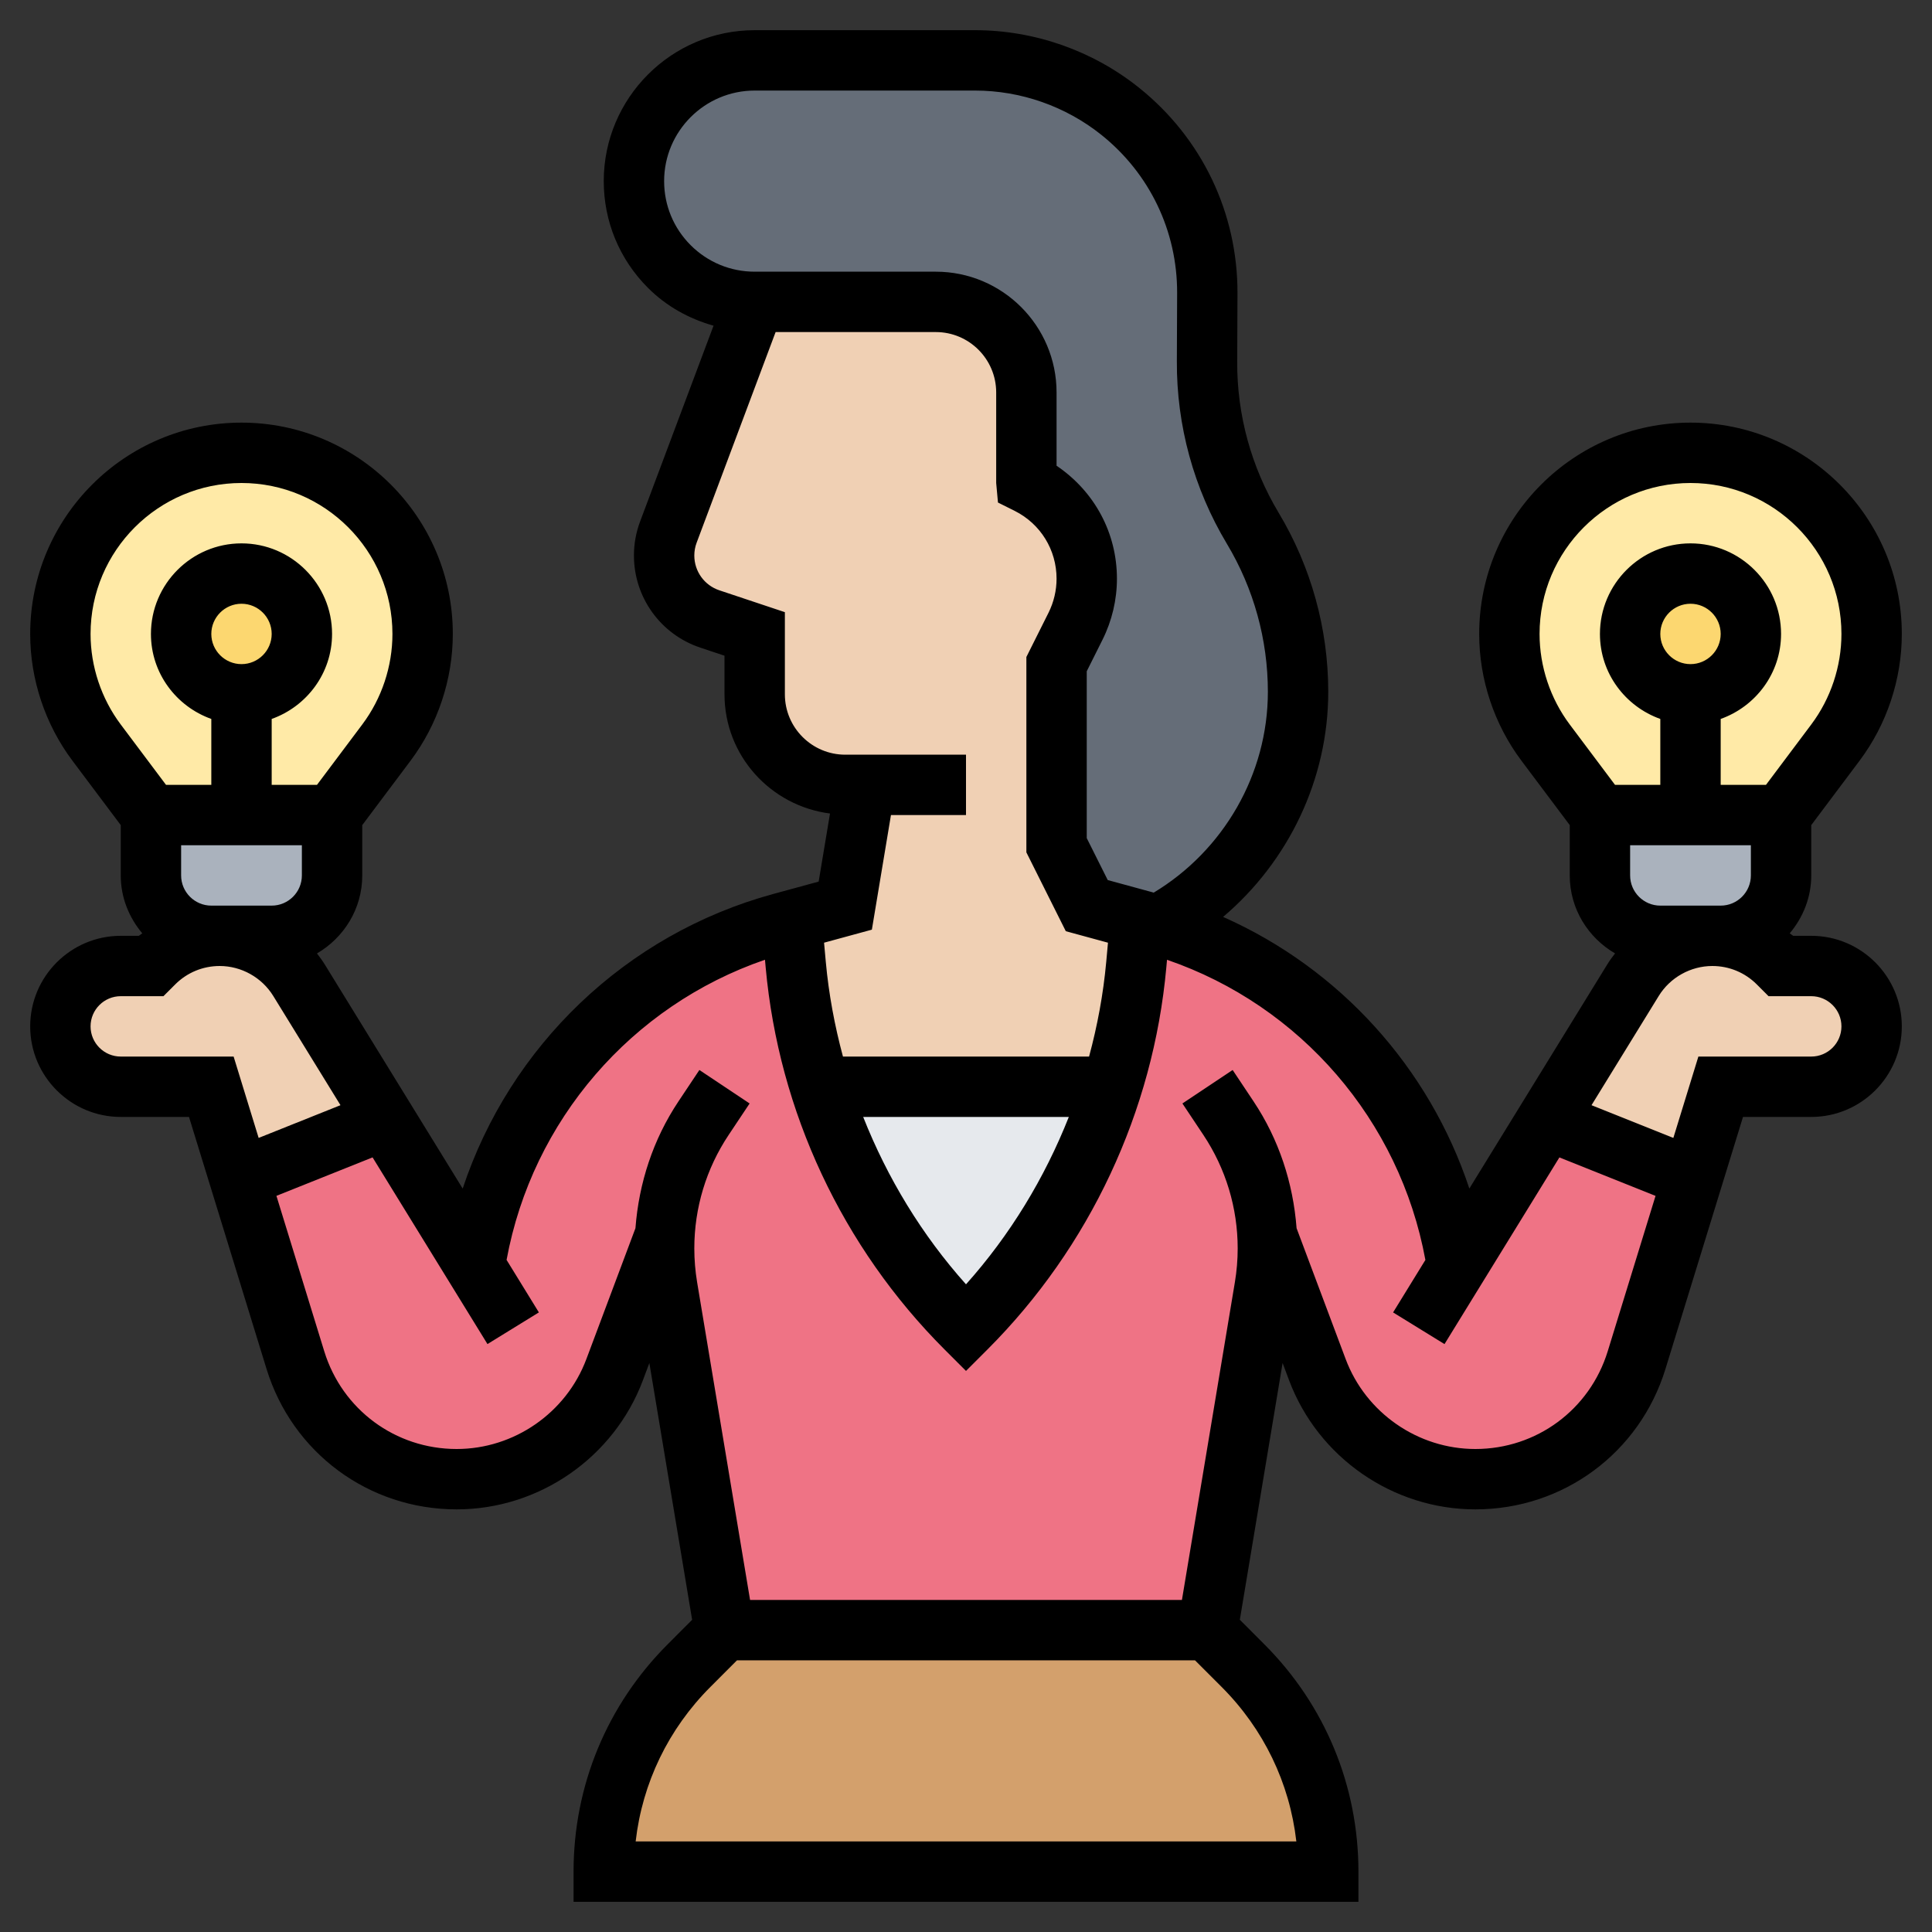
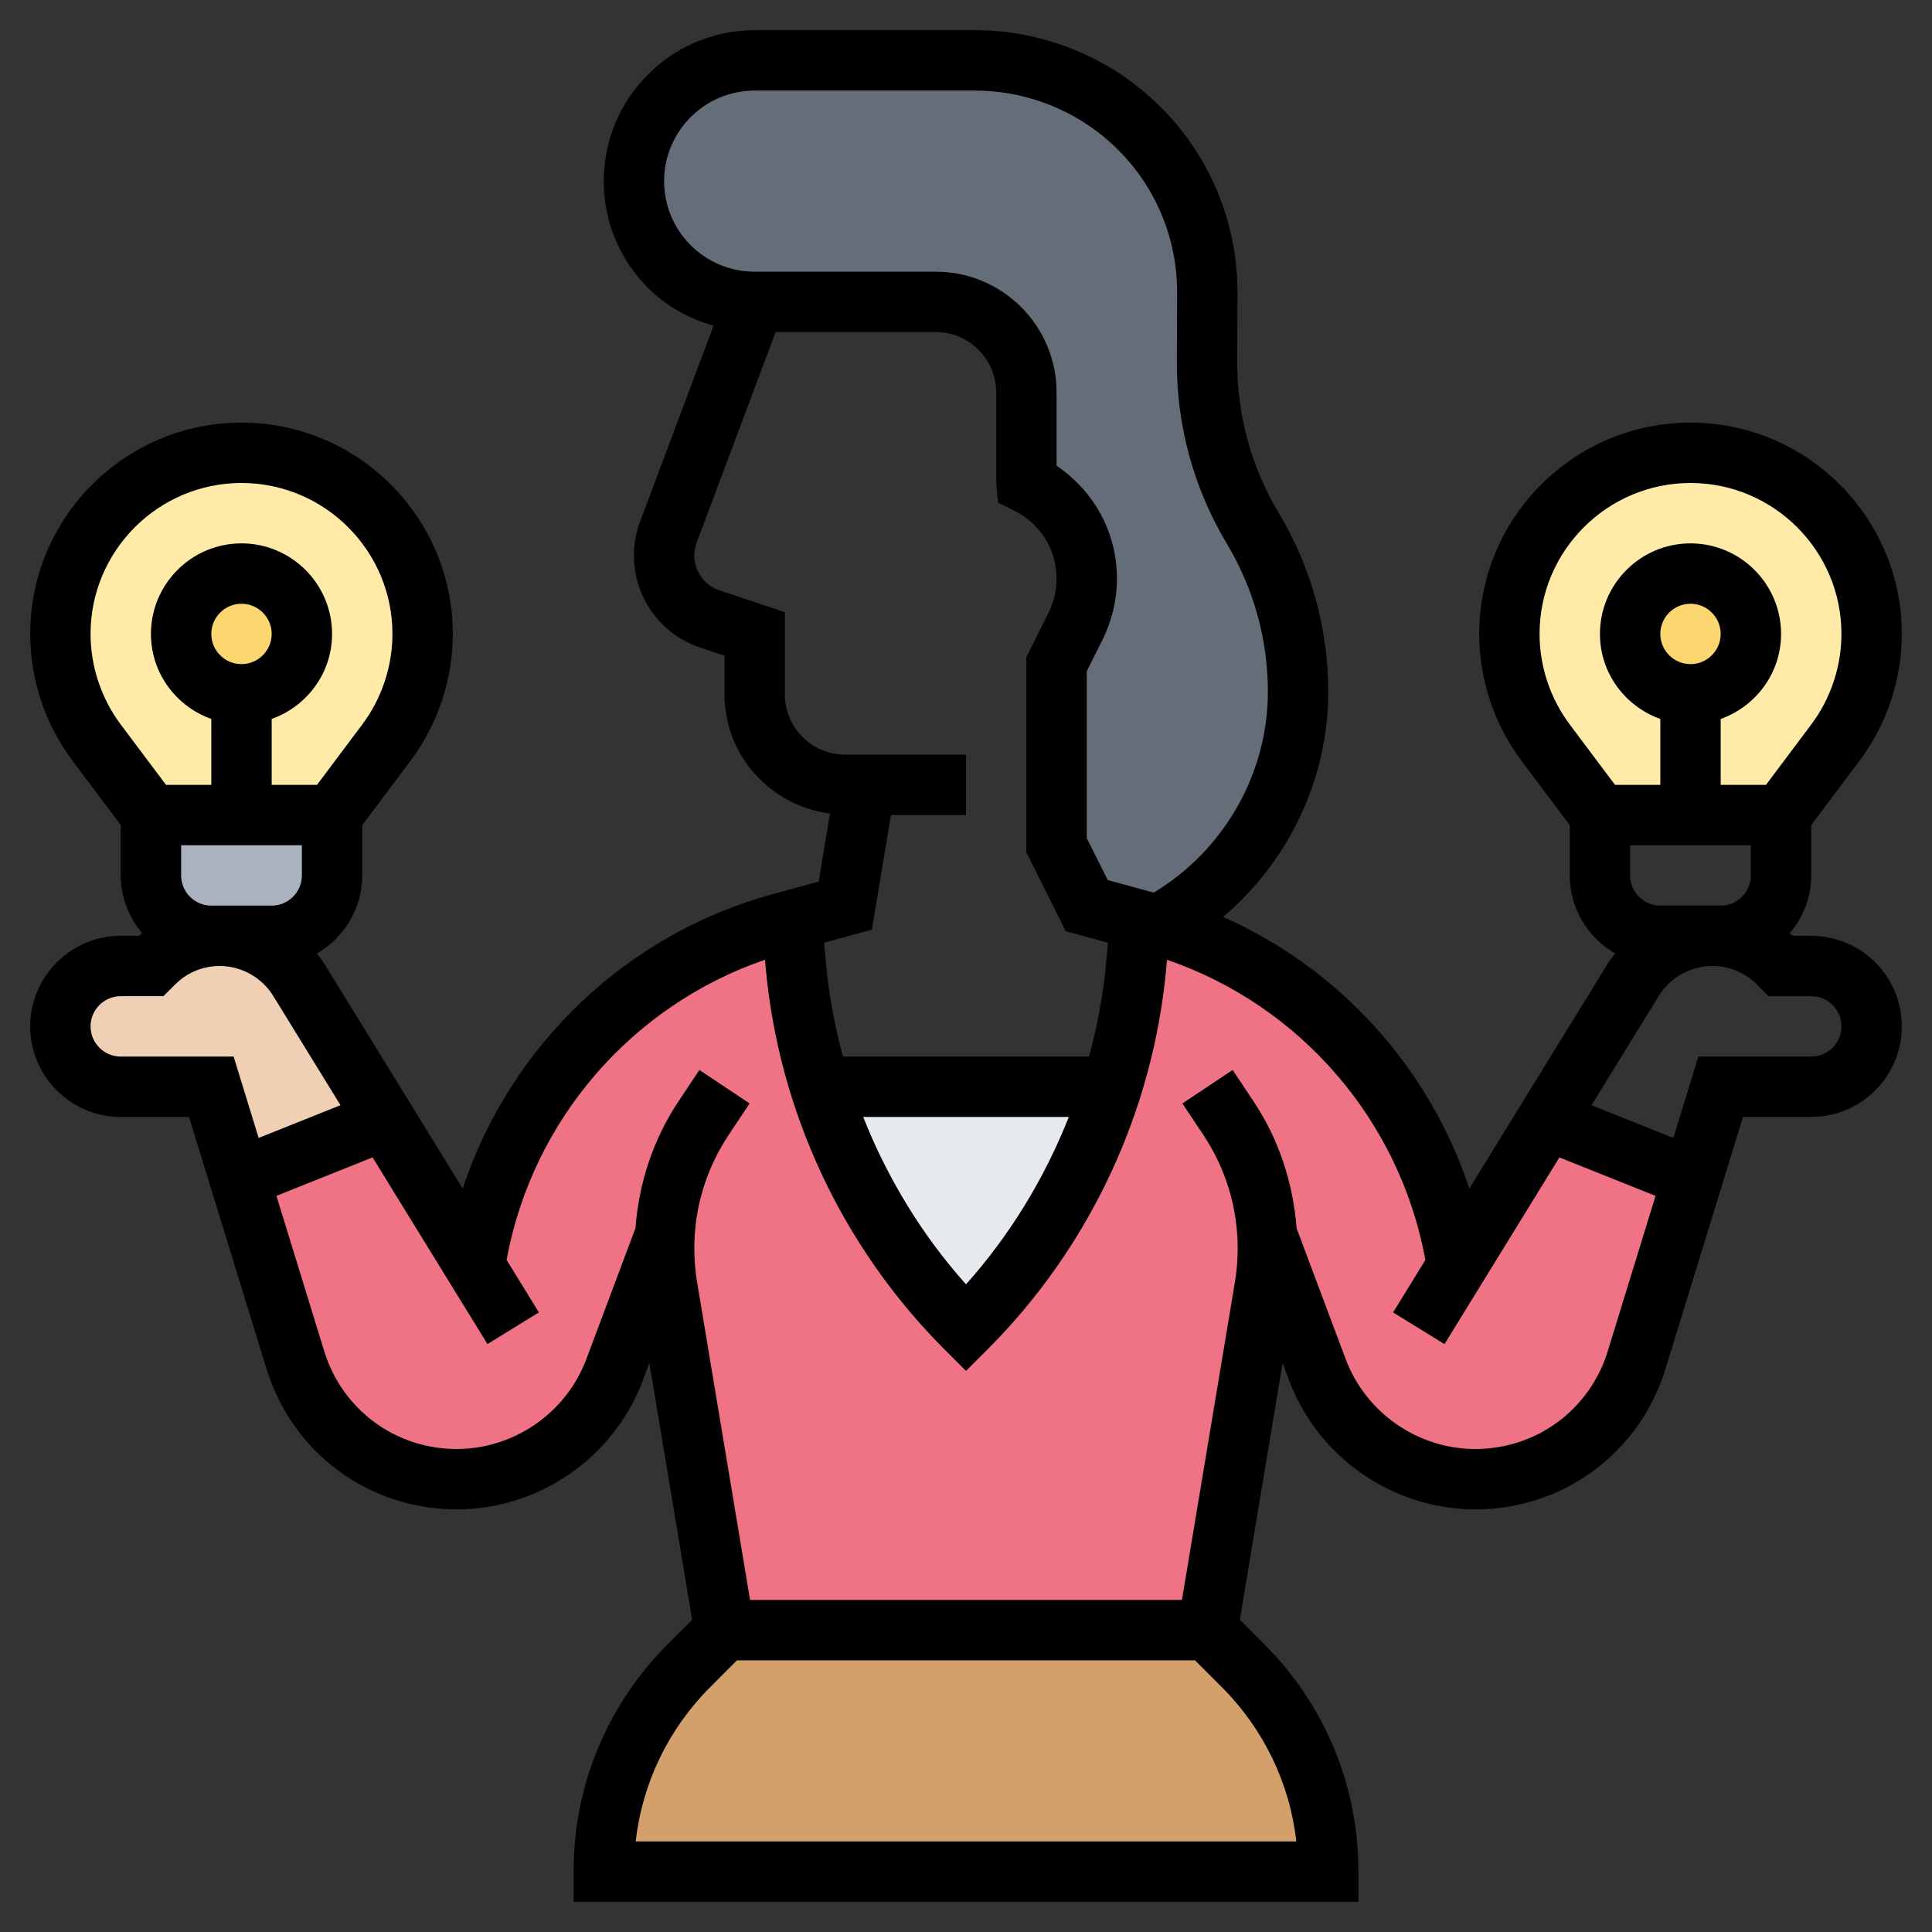
<svg xmlns="http://www.w3.org/2000/svg" id="Layer_5" enable-background="new 0 0 64 64" height="512" viewBox="0 0 64 64" width="512">
  <rect x="0" y="0" width="64" height="64" fill="#333333" stroke="none" />
  <g>
    <g>
      <g>
        <path d="m43 22.92c0 3.26-1.81 6.22-4.64 7.73-.07-.03-.15-.05-.23-.07l-.34-.09-1.79-.49-1-2v-6l.63-1.26c.24-.49.37-1.02.37-1.57 0-1.33-.75-2.55-1.94-3.14l-.06-.03v-3c0-1.66-1.34-3-3-3h-5-1c-1.1 0-2.1-.45-2.83-1.17-.72-.73-1.17-1.73-1.17-2.83 0-2.21 1.79-4 4-4h7.3c1.75 0 3.44.6 4.81 1.69 1.83 1.46 2.89 3.68 2.88 6.02 0 .75 0 1.54-.01 2.26v.05c0 1.94.53 3.83 1.52 5.48.98 1.64 1.5 3.51 1.5 5.42z" fill="#656d78" />
      </g>
      <g>
        <path d="m44 62h-24c0-2.56 1.02-5.02 2.83-6.83l1.17-1.17h16l1.17 1.17c.91.91 1.61 1.97 2.09 3.13s.74 2.42.74 3.7z" fill="#d3a06c" />
      </g>
      <g>
        <path d="m22.01 41h-.01l-1.64 4.37c-.41 1.09-1.14 2-2.05 2.64-.91.63-2.01.99-3.18.99-2.46 0-4.62-1.6-5.34-3.94l-1.86-6.04.07-.02 4.75-1.9 2.98 4.83c.84-5.45 4.82-9.9 10.14-11.35l.34-.09.02.09.13 1.38c.12 1.38.39 2.74.8 4.04.94 3 2.59 5.75 4.84 8 1.62-1.62 2.92-3.49 3.88-5.52.37-.8.7-1.63.96-2.48.41-1.3.68-2.66.8-4.04l.13-1.38.02-.09.34.09c.08.02.16.04.23.07 5.21 1.51 9.08 5.91 9.91 11.28l2.98-4.83 4.75 1.9.07.02-1.86 6.04c-.72 2.34-2.88 3.94-5.34 3.94-1.17 0-2.27-.36-3.18-.99-.91-.64-1.64-1.55-2.05-2.64l-1.64-4.37h-.01c.01.12.01.24.01.36 0 .42-.04.85-.11 1.28l-1.89 11.36h-16l-1.89-11.36c-.07-.43-.11-.86-.11-1.28 0-.12 0-.24.01-.36z" fill="#ef7385" />
      </g>
      <g>
        <path d="m27.16 36h9.68c-.26.85-.59 1.68-.96 2.48-.96 2.03-2.26 3.9-3.88 5.52-2.25-2.25-3.9-5-4.84-8z" fill="#e6e9ed" />
      </g>
      <g>
-         <path d="m60 32c1.1 0 2 .9 2 2 0 .55-.22 1.05-.59 1.41-.36.37-.86.59-1.41.59h-3l-.93 3.02-.07-.02-4.75-1.9 2.85-4.63c.56-.91 1.55-1.47 2.62-1.47.82 0 1.6.32 2.18.9l.1.1z" fill="#f0d0b4" />
-       </g>
+         </g>
      <g>
        <path d="m9.9 32.47 2.85 4.63-4.75 1.9-.07.02-.93-3.02h-3c-.55 0-1.05-.22-1.41-.59-.37-.36-.59-.86-.59-1.41 0-1.1.9-2 2-2h1l.1-.1c.58-.58 1.36-.9 2.18-.9 1.07 0 2.06.56 2.62 1.47z" fill="#f0d0b4" />
      </g>
      <g>
-         <path d="m37.77 30.58-.13 1.38c-.12 1.38-.39 2.74-.8 4.04h-9.68c-.41-1.3-.68-2.66-.8-4.04l-.13-1.38-.02-.09 1.79-.49.67-4h-.67c-1.66 0-3-1.34-3-3v-2l-1.48-.49c-.91-.31-1.52-1.15-1.52-2.11 0-.26.05-.53.14-.78l2.86-7.62h1 5c1.66 0 3 1.34 3 3v3l.06.03c1.19.59 1.94 1.81 1.94 3.14 0 .55-.13 1.08-.37 1.57l-.63 1.26v6l1 2 1.79.49z" fill="#f0d0b4" />
-       </g>
+         </g>
      <g>
-         <path d="m59 27v2c0 1.1-.9 2-2 2h-.28-1.72c-1.1 0-2-.9-2-2v-2h3z" fill="#aab2bd" />
-       </g>
+         </g>
      <g>
        <path d="m11 27v2c0 1.1-.9 2-2 2h-1.72-.28c-1.1 0-2-.9-2-2v-2h3z" fill="#aab2bd" />
      </g>
      <g>
        <path d="m56 27h-3l-1.8-2.4c-.78-1.04-1.2-2.3-1.2-3.6 0-1.66.67-3.16 1.76-4.24 1.08-1.09 2.58-1.76 4.24-1.76s3.16.67 4.24 1.76c1.09 1.08 1.76 2.58 1.76 4.24 0 1.3-.42 2.56-1.2 3.6l-1.8 2.4z" fill="#ffeaa7" />
      </g>
      <g>
        <path d="m8 27h-3l-1.8-2.4c-.78-1.04-1.2-2.3-1.2-3.6 0-1.66.67-3.16 1.76-4.24 1.08-1.09 2.58-1.76 4.24-1.76s3.16.67 4.24 1.76c1.09 1.08 1.76 2.58 1.76 4.24 0 1.3-.42 2.56-1.2 3.6l-1.8 2.4z" fill="#ffeaa7" />
      </g>
      <g>
        <circle cx="56" cy="21" fill="#fcd770" r="2" />
      </g>
      <g>
        <circle cx="8" cy="21" fill="#fcd770" r="2" />
      </g>
    </g>
    <path d="m60 31h-.6c-.035-.031-.077-.052-.113-.082.438-.522.713-1.185.713-1.918v-1.667l1.6-2.133c.903-1.204 1.4-2.695 1.4-4.2 0-3.86-3.14-7-7-7s-7 3.14-7 7c0 1.505.497 2.997 1.4 4.2l1.6 2.133v1.667c0 1.106.608 2.063 1.501 2.583-.09.116-.178.234-.255.36l-4.572 7.429c-1.328-4.005-4.293-7.284-8.157-8.998 2.162-1.834 3.483-4.555 3.483-7.458 0-2.088-.568-4.139-1.643-5.93-.908-1.513-1.383-3.247-1.373-5.012l.009-2.261c.008-2.662-1.181-5.142-3.26-6.806-1.536-1.23-3.466-1.907-5.435-1.907h-7.298c-2.757 0-5 2.243-5 5 0 1.336.52 2.591 1.465 3.536.612.612 1.361 1.024 2.172 1.253l-2.432 6.484c-.136.362-.205.742-.205 1.129 0 1.387.884 2.614 2.2 3.052l.8.267v1.279c0 2.032 1.529 3.697 3.495 3.949l-.376 2.255-1.507.411c-4.891 1.334-8.722 5.044-10.285 9.758l-4.572-7.429c-.078-.126-.165-.244-.255-.36.892-.521 1.5-1.478 1.5-2.584v-1.667l1.6-2.133c.903-1.204 1.4-2.695 1.4-4.2 0-3.86-3.14-7-7-7s-7 3.14-7 7c0 1.505.497 2.997 1.4 4.2l1.6 2.133v1.667c0 .733.275 1.396.713 1.918-.037.03-.078.051-.113.082h-.6c-1.654 0-3 1.346-3 3s1.346 3 3 3h2.261l2.569 8.35c.857 2.781 3.387 4.65 6.297 4.65 2.731 0 5.21-1.718 6.169-4.274l.215-.574 1.417 8.506-.807.808c-2.013 2.012-3.121 4.687-3.121 7.534v1h26v-1c0-2.847-1.108-5.522-3.122-7.535l-.807-.808 1.417-8.506.215.574c.96 2.557 3.439 4.275 6.17 4.275 2.91 0 5.441-1.869 6.297-4.65l2.569-8.35h2.261c1.654 0 3-1.346 3-3s-1.346-3-3-3zm-5-1c-.551 0-1-.449-1-1v-1h4v1c0 .551-.449 1-1 1zm0-9c0-.551.449-1 1-1s1 .449 1 1-.449 1-1 1-1-.449-1-1zm-3 3c-.645-.859-1-1.925-1-3 0-2.757 2.243-5 5-5s5 2.243 5 5c0 1.075-.355 2.141-1 3l-1.5 2h-1.5v-2.184c1.161-.414 2-1.514 2-2.816 0-1.654-1.346-3-3-3s-3 1.346-3 3c0 1.302.839 2.402 2 2.816v2.184h-1.5zm-30-18c0-1.654 1.346-3 3-3h7.298c1.516 0 3.003.521 4.187 1.468 1.601 1.281 2.515 3.19 2.509 5.239l-.009 2.255c-.012 2.132.561 4.225 1.658 6.053.888 1.48 1.357 3.174 1.357 4.901 0 2.732-1.469 5.259-3.781 6.653l-1.524-.416-.695-1.389v-5.528l.524-1.048c.311-.623.476-1.32.476-2.017 0-1.512-.738-2.889-2-3.743v-2.428c0-2.206-1.794-4-4-4h-5-1c-.801 0-1.554-.312-2.121-.878-.567-.567-.879-1.321-.879-2.122zm4 17v-2.721l-2.167-.723c-.499-.165-.833-.629-.833-1.154 0-.146.026-.29.078-.427l2.615-6.975h5.307c1.103 0 2 .897 2 2v3l.059.647.553.276c.856.429 1.388 1.29 1.388 2.248 0 .388-.092.776-.265 1.124l-.735 1.469v6.472l1.306 2.611 1.397.381-.058.64c-.097 1.064-.292 2.11-.568 3.132h-8.153c-.275-1.022-.471-2.069-.568-3.133l-.058-.639 1.584-.432.632-3.796h2.486v-2h-4c-1.103 0-2-.897-2-2zm9.406 14c-.801 2.024-1.943 3.909-3.406 5.545-1.463-1.636-2.605-3.521-3.406-5.545zm-32.406-16c0-2.757 2.243-5 5-5s5 2.243 5 5c0 1.075-.355 2.141-1 3l-1.5 2h-1.5v-2.184c1.161-.414 2-1.514 2-2.816 0-1.654-1.346-3-3-3s-3 1.346-3 3c0 1.302.839 2.402 2 2.816v2.184h-1.5l-1.5-2c-.645-.859-1-1.925-1-3zm4 0c0-.551.449-1 1-1s1 .449 1 1-.449 1-1 1-1-.449-1-1zm0 9c-.551 0-1-.449-1-1v-1h4v1c0 .551-.449 1-1 1zm-3 5c-.551 0-1-.448-1-1s.449-1 1-1h1.414l.39-.39c.394-.393.917-.61 1.473-.61.718 0 1.397.38 1.774.991l2.228 3.62-2.711 1.084-.829-2.695zm38.943 26h-21.886c.221-1.935 1.082-3.725 2.479-5.121l.878-.879h15.172l.879.879c1.396 1.396 2.257 3.186 2.478 5.121zm10.315-16.238c-.596 1.936-2.359 3.238-4.385 3.238-1.902 0-3.628-1.196-4.296-2.978l-1.626-4.336c-.114-1.499-.586-2.942-1.425-4.201l-.693-1.04-1.664 1.109.693 1.04c.744 1.118 1.138 2.419 1.138 3.762 0 .371-.031.746-.092 1.114l-1.755 10.53h-14.306l-1.755-10.529c-.061-.368-.092-.743-.092-1.115 0-1.344.394-2.645 1.139-3.762l.693-1.04-1.664-1.109-.693 1.04c-.84 1.26-1.311 2.703-1.425 4.201l-1.626 4.336c-.668 1.782-2.395 2.978-4.297 2.978-2.027 0-3.79-1.302-4.386-3.238l-1.584-5.148 3.185-1.274 3.806 6.184 1.703-1.049-1.07-1.739c.85-4.622 4.137-8.424 8.56-9.943l.023.255c.434 4.774 2.54 9.27 5.929 12.659l.707.707.707-.707c3.39-3.389 5.495-7.885 5.929-12.658l.023-.255c4.423 1.518 7.709 5.321 8.559 9.943l-1.07 1.739 1.703 1.049 3.806-6.184 3.185 1.274zm6.742-9.762h-3.739l-.829 2.695-2.711-1.084 2.228-3.62c.376-.611 1.056-.991 1.774-.991.557 0 1.08.217 1.473.61l.39.39h1.414c.551 0 1 .448 1 1s-.449 1-1 1z" />
  </g>
</svg>